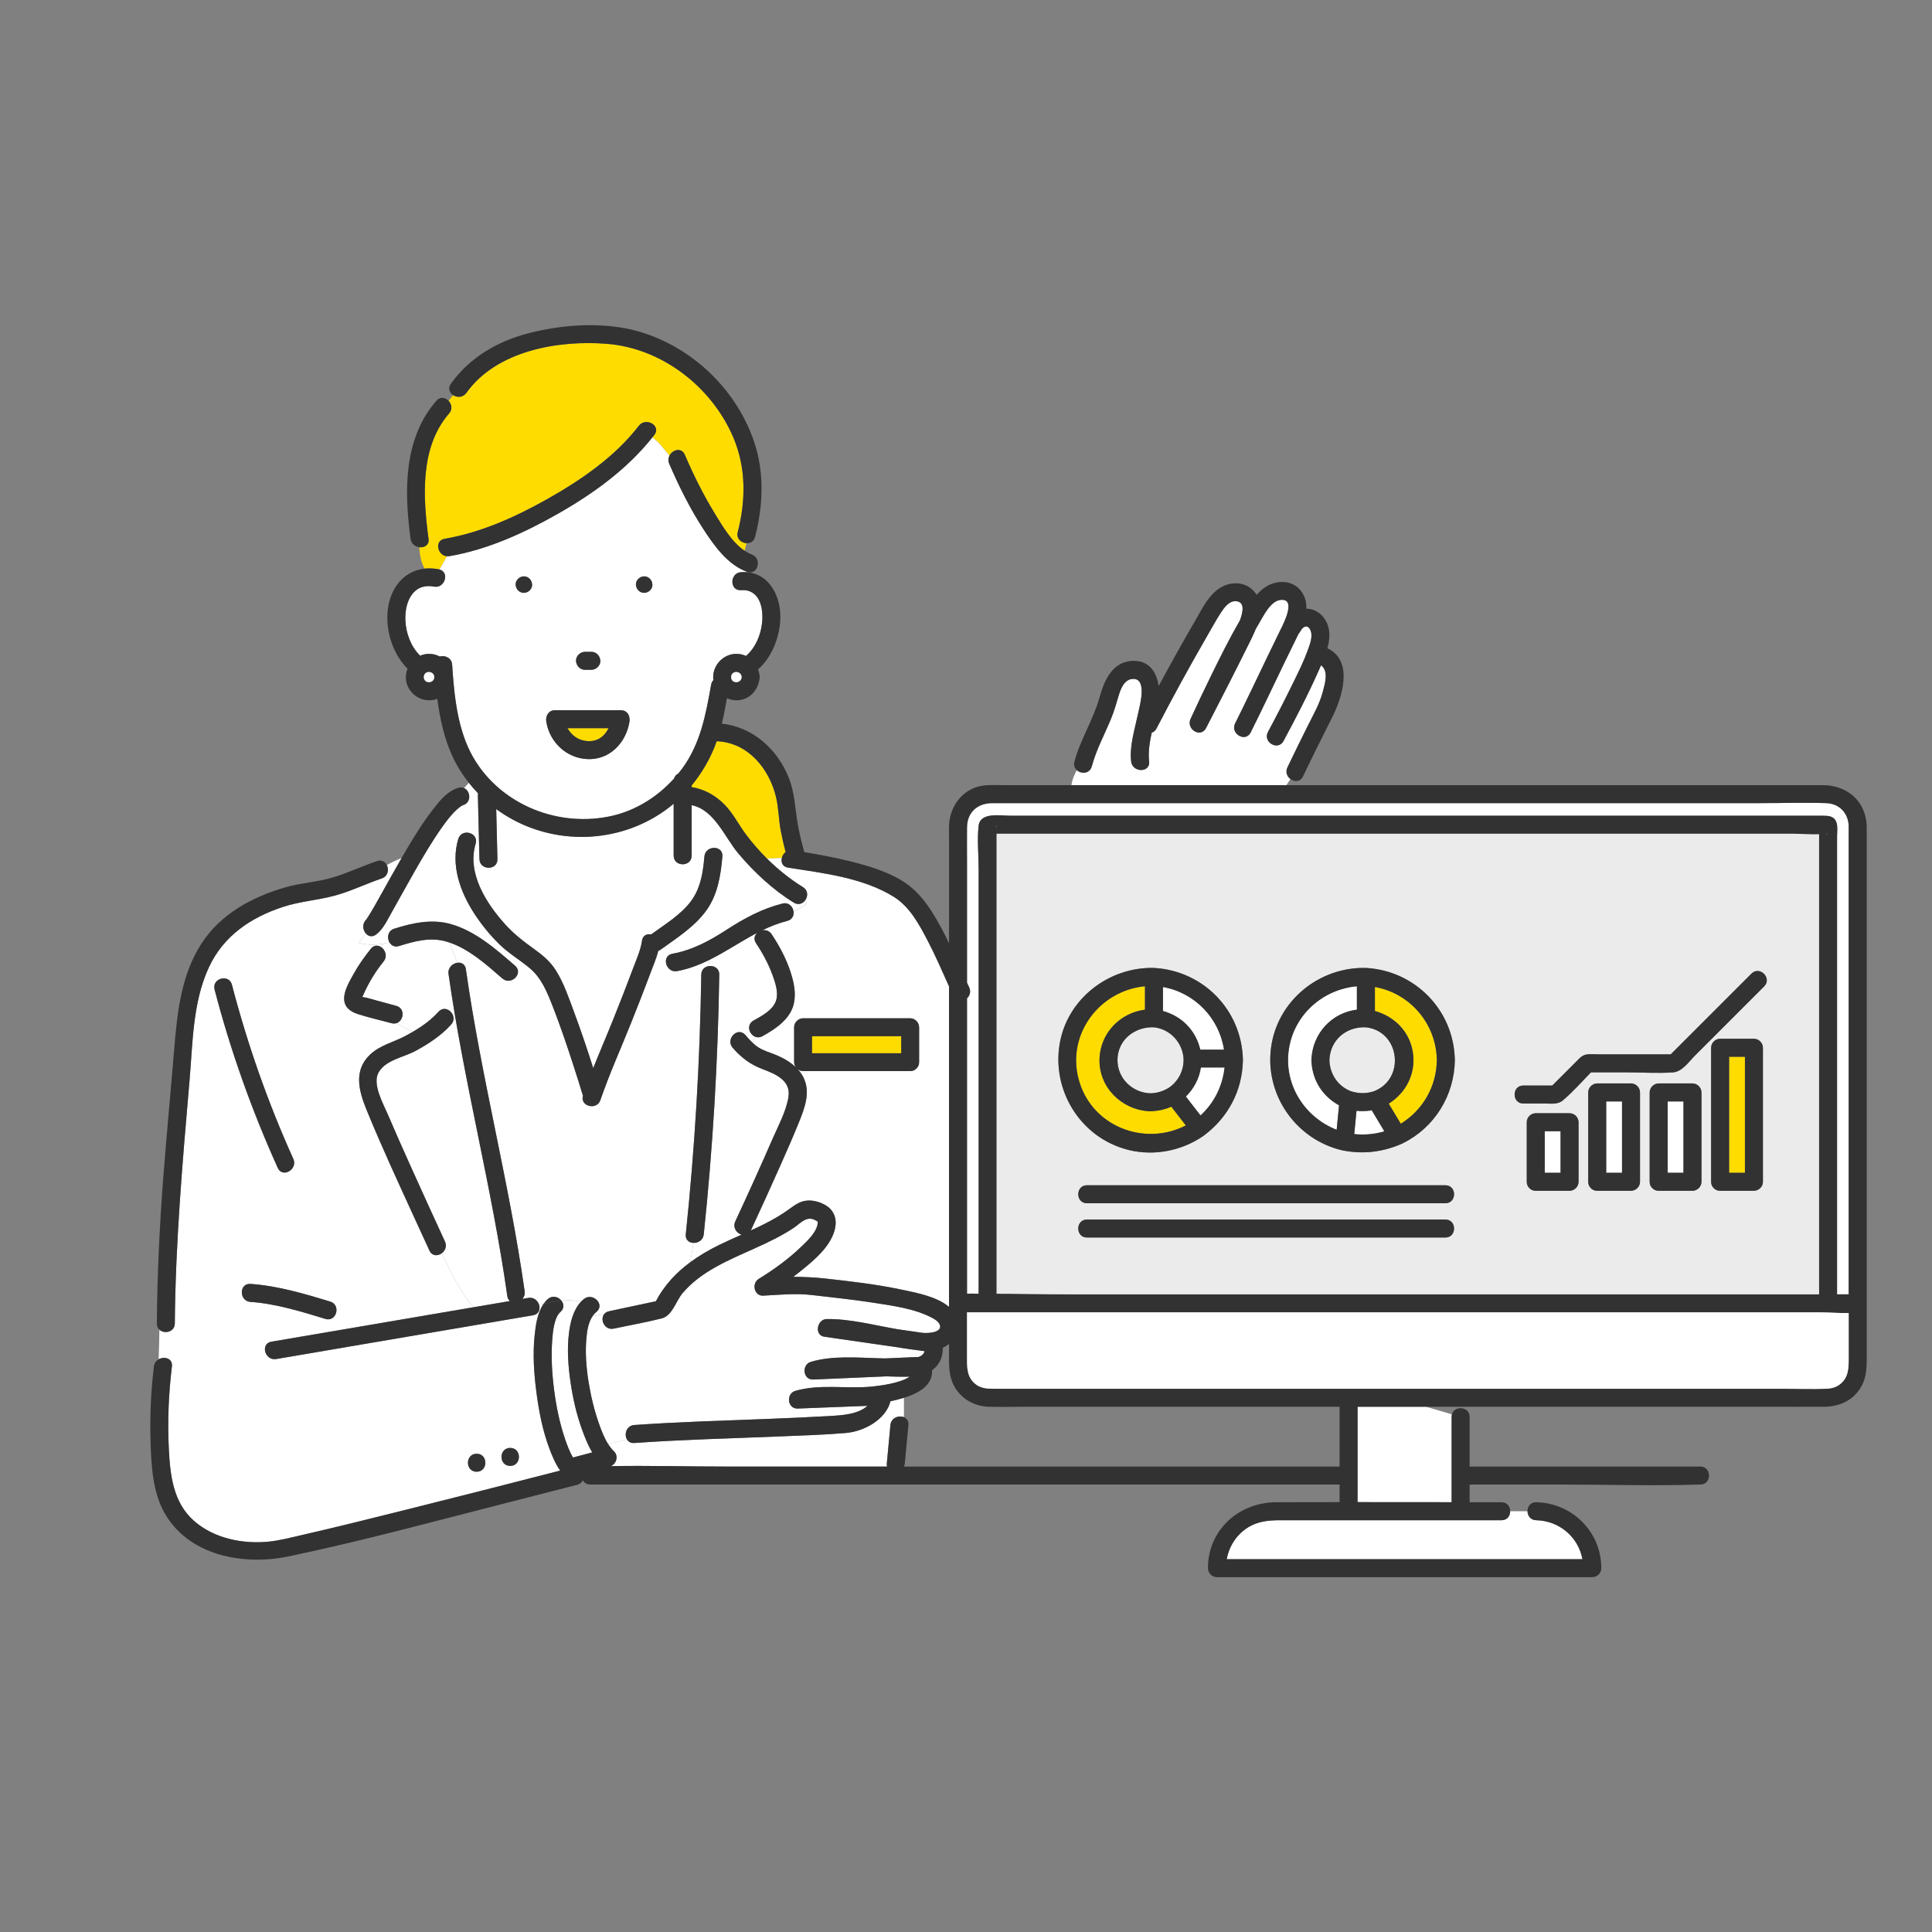
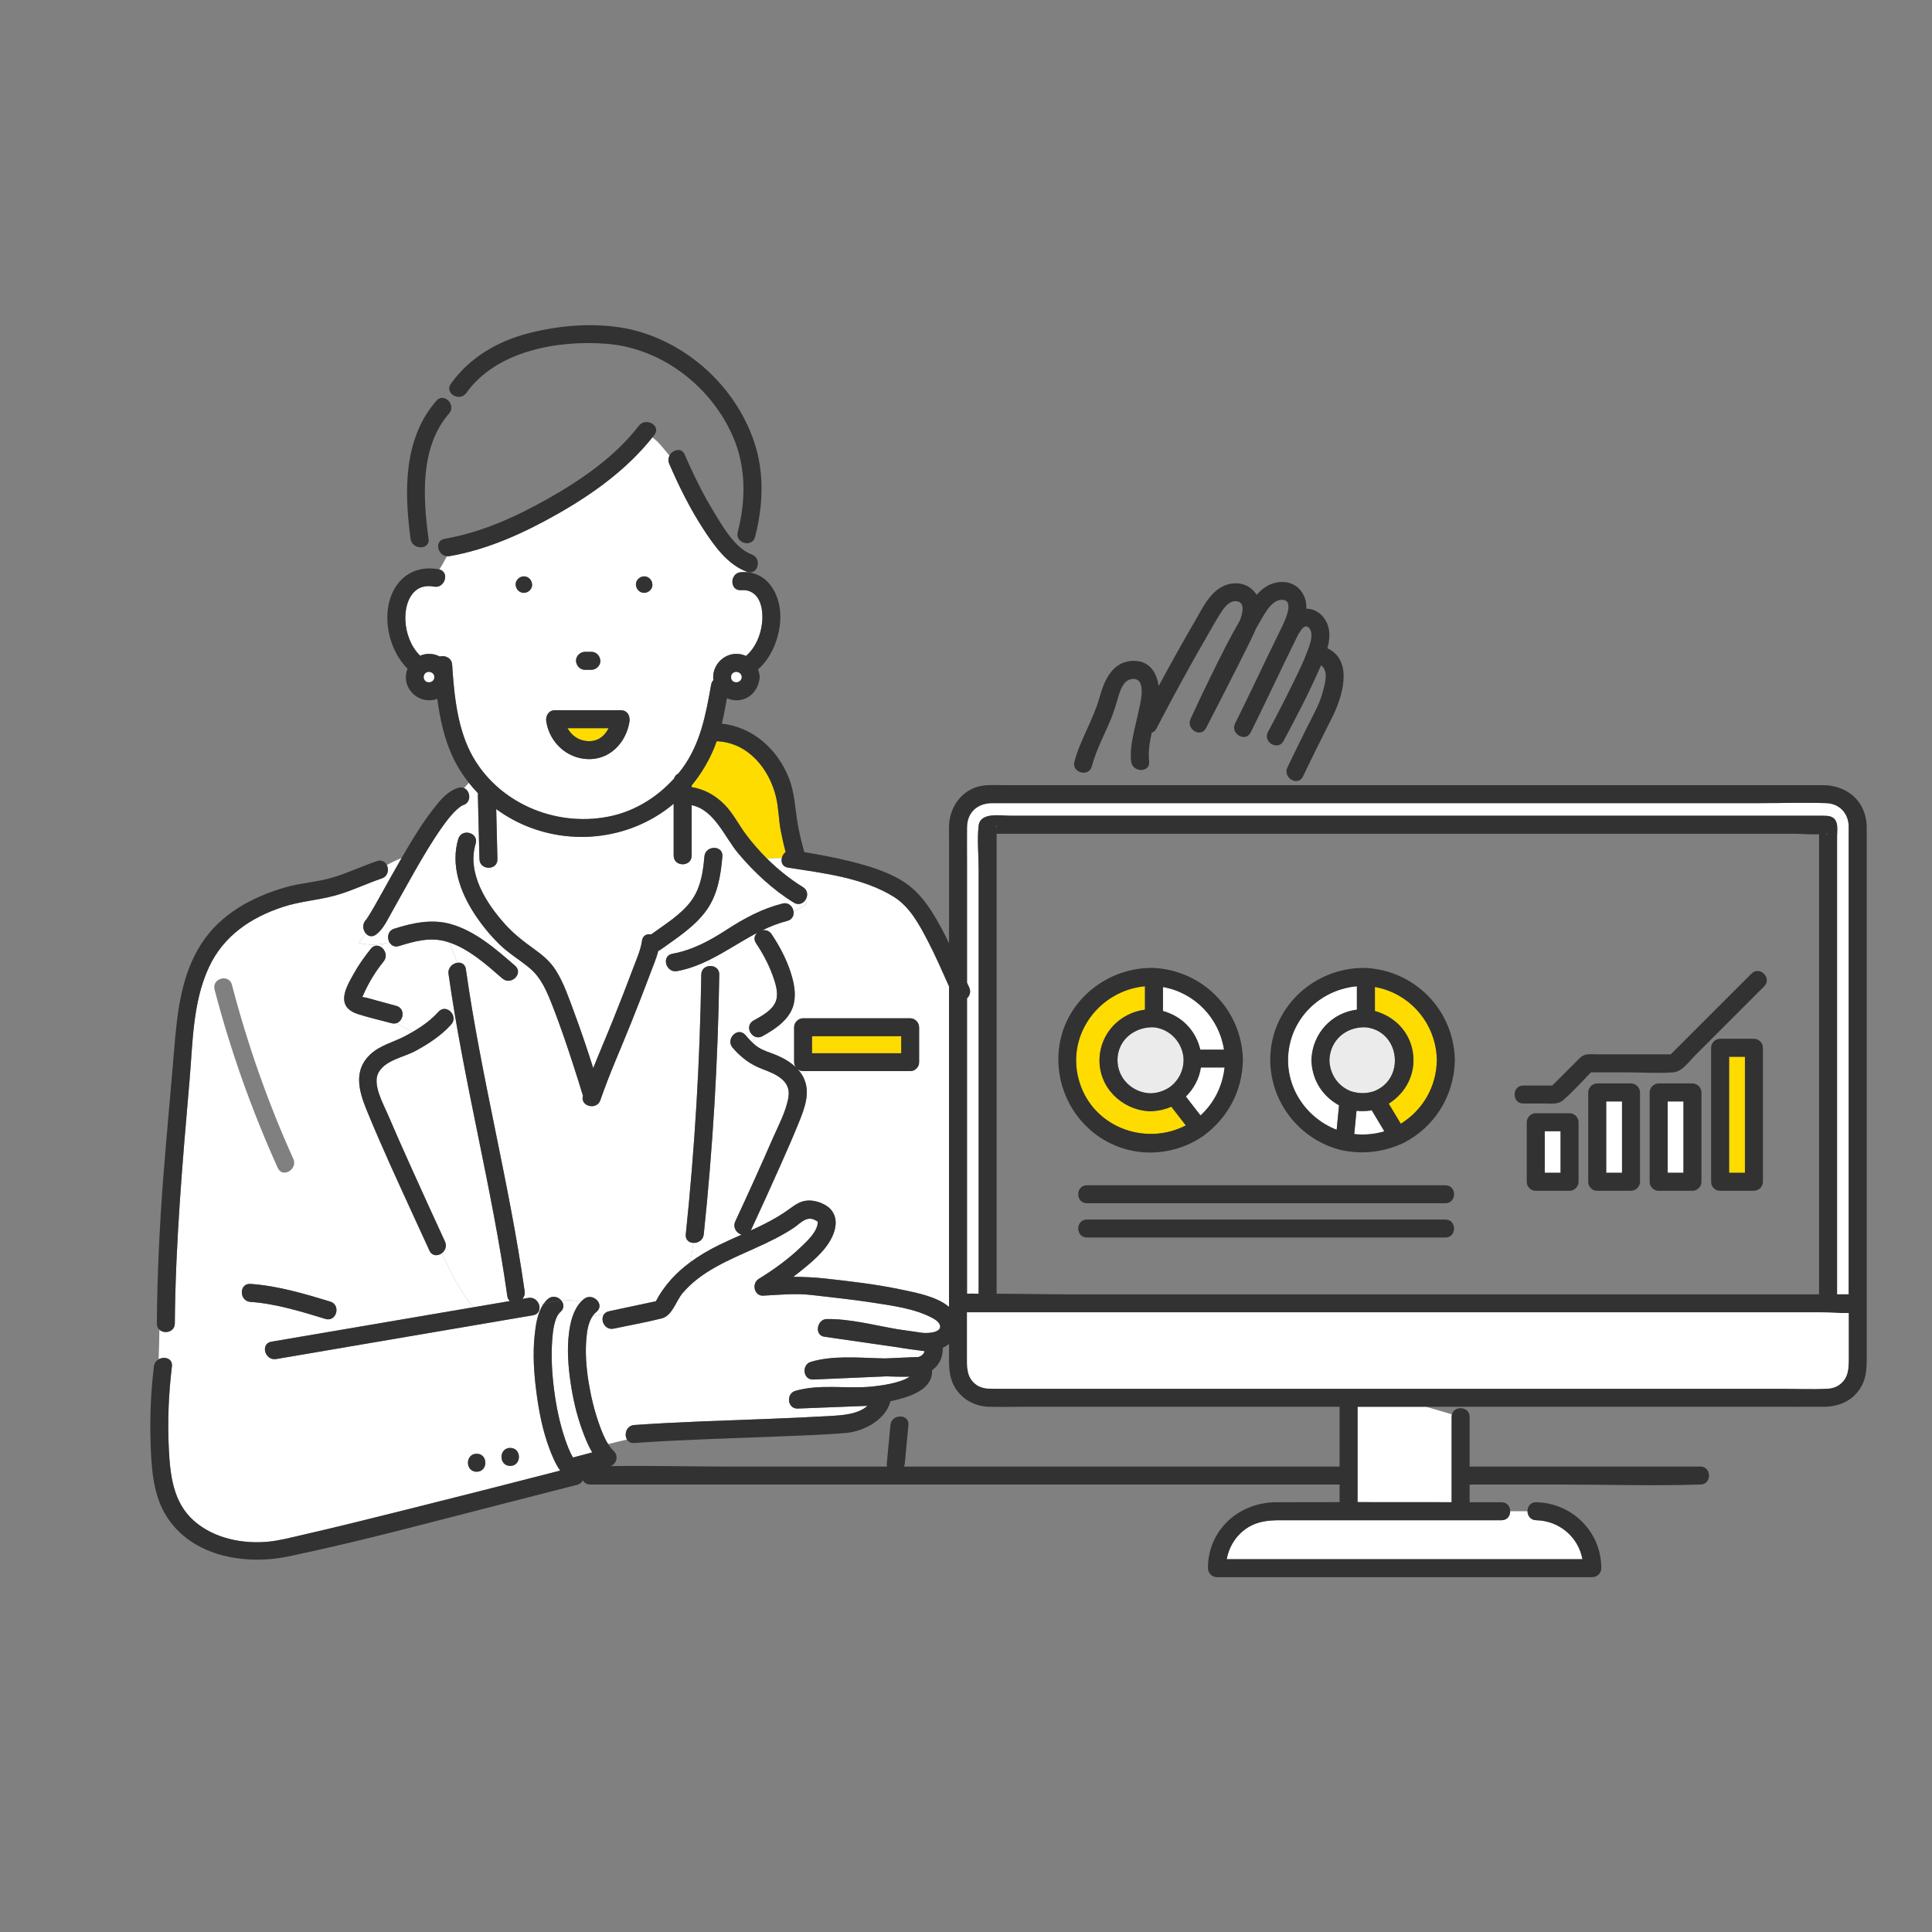
<svg xmlns="http://www.w3.org/2000/svg" id="_レイヤー_1" data-name="レイヤー_1" viewBox="0 0 1700.79 1700.79">
  <rect x="0" y="0" width="1700.79" height="1700.79" fill="#808080" stroke="none" />
  <defs>
    <style>
      .cls-1 {
        fill: #ffdc00;
      }

      .cls-2 {
        fill: #fff;
      }

      .cls-3 {
        fill: #ebebeb;
      }

      .cls-4 {
        fill: #323232;
      }
    </style>
  </defs>
  <path class="cls-2" d="M822,1160.89c-15.9-8.94-36.35-11.43-54.08-14.22-17.61-2.77-35.34-4.47-53.02-6.61-14.14-1.71-28.78-.24-42.96.54-8.14.45-10.38-10.84-4-14.76,13.45-8.24,26.51-17.74,37.85-28.72,5.22-5.06,12.49-11.77,13.93-19.28.25-1.31.12-1.42.03-2.59,0,0,0,0,0,0-.07-.02-.14-.05-.22-.09-1.36-.69-2.48-1.49-3.98-1.93-6.61-1.95-11.47,4.09-16.54,7.49-21.31,14.3-46.11,21.98-68.44,34.39-11.05,6.14-21.36,13.48-29.59,23.18-5.97,7.04-9.07,19.96-18.41,22.32-13.92,3.53-28.19,6.01-42.24,9.01-.19.04-.37.06-.55.09-7.62,1.16-11.62-7.96-7.98-12.77-3.42.42-6.84,1.05-10.25,1.89-3.65,5.45-4.74,12.74-5.31,19.06-1.14,12.65-.19,25.59,1.8,38.1,2.06,12.92,5.13,25.76,9.54,38.09,2.03,5.68,4.39,11.86,7.78,17.16,5.53-1.29,11.06-2.79,16.6-3.99-2.53-4.12-.88-11.07,4.91-12.52.49-.12,1-.21,1.54-.25,38.2-2.71,76.51-3.75,114.78-5.27,18.9-.75,37.81-1.52,56.69-2.61,10.29-.6,25.49-1.29,33.73-9.01-20.45.8-40.89,1.6-61.34,2.4-9.16.36-10.48-13.12-2.11-15.56,22-6.4,45.44-1.48,67.89-3.84,5.39-.57,24.66-2.8,32.75-8.68-3.69.14-7.39.04-10.96.01-3.14-.03-6.34-.13-9.57-.27-21.44.93-42.89,1.86-64.33,2.79-9.19.4-10.43-13.09-2.11-15.56,18.78-5.58,39.85-3.74,59.16-3.19,2.01.06,4.01.12,6.02.17,9.93-.43,19.86-.86,29.79-1.29,2.5-.95,4.45-2.52,5.17-5.08-1.69-.24-3.38-.49-5.07-.73-4.55-.46-9.07-1.23-13.34-1.83-2.36-.33-4.73-.71-7.11-1.12-20.92-3.02-41.84-6.04-62.76-9.06-9.13-1.32-6.45-15.45,2.11-15.56,20.71-.26,41.93,5.5,62.43,8.99,7.36,1.06,14.71,2.12,22.07,3.19,2.83.16,5.61.11,8.21-.35,10.84-1.94,7.75-8.6,1.48-12.12Z" />
  <path class="cls-1" d="M517.75,573.89s0-.04,0-.06l-1.62.22c.55-.07,1.09-.12,1.62-.16Z" />
  <path class="cls-1" d="M499.59,641.05c3.55,6.34,9.52,10.85,17.64,11.37,9.05.58,15.08-4.4,18.55-11.37h-36.18Z" />
  <path class="cls-1" d="M517.84,589.57s0,.04,0,.06c.54-.07,1.08-.14,1.62-.22-.55.07-1.09.12-1.62.16Z" />
-   <path class="cls-1" d="M657.18,478.21c-4.59-.21-9.2-4.05-7.72-9.83,7.13-27.73,7.47-56.49-3.86-83.19-18.88-44.48-62.62-78.59-111.23-82.51-42.88-3.46-97.24,5.96-123.82,43.2-3.05,4.27-8.2,4.19-11.63,1.98-1.51,1.55-2.79,3.3-3.9,5.14,2.56,2.84,3.49,7.35.29,11.04-25.72,29.59-22.98,73.51-18.05,110.27.75,5.58-3.77,8.02-8.18,7.42.49,6.57,1.33,13.13,4.76,18.85,3.84-.41,7.96-.25,12.33.57.21.04.4.09.6.14,2.46-3.75,4.51-7.71,6.68-11.61-8.37-.67-11.29-13.8-2.03-15.37,31.75-5.38,62.21-19.14,90.11-34.82,29.79-16.74,59.8-37.34,80.87-64.68,6.14-7.97,19.9-.07,13.68,7.99-.59.77-1.21,1.51-1.81,2.27,5.95,4.15,10.18,10.37,15.06,16.06,2.69-5.28,10.59-7.58,13.49-.86,7.67,17.78,16.27,35.24,26.41,51.75,6.45,10.51,14.97,25.33,26.29,32.82.53-2.21,1.17-4.42,1.66-6.64Z" />
  <path class="cls-1" d="M687.39,731.68c-1.96-10-1.87-20.22-4.26-30.14-5.96-24.75-24.42-47.5-51.39-48.96-.27-.01-.53-.05-.79-.08-.59,1.66-1.2,3.32-1.86,4.97-4.98,12.34-11.78,23.77-20.21,34.01v1.43c11.27,1.87,20.87,7.21,29,15.49,7.62,7.76,12.24,17.32,18.64,25.95,5.5,7.42,11.79,14.66,18.61,21.42,4.4.08,8.83-.37,13.15-.52.49-1.97,1.64-3.85,3.32-5.14-1.59-6.09-2.99-12.25-4.2-18.42Z" />
  <path class="cls-2" d="M652.78,1086.94c-4.31-1.36-7.96-6.34-5.46-11.72,11.14-23.99,22.11-48.07,32.66-72.32,5.06-11.62,11.96-24.22,14.1-36.87,2.53-14.87-11.31-20.53-22.87-24.9-10.75-4.06-18.72-10.11-26.21-18.77-6.64-7.68,4.52-18.92,11.2-11.2,1.91,2.2,3.84,4.42,5.94,6.45,1.09-1.47,1.95-3.12,2.71-4.89-5.43-2.11-8.09-10.57-1.53-14.28,7.33-4.14,17.56-9.34,20.04-18.17,1.96-6.99-.92-15.32-3.29-21.86-3.55-9.82-8.67-19.34-14.5-28.01-2.4-3.58-1.35-7.05,1.08-9.24-14.35,7.48-27.79,16.76-42.27,23.91-.28,1.82-.49,3.63-.66,5.45,4.44-.81,9.54,1.68,9.46,7.49-1.13,76.37-5.68,152.64-13.64,228.6-.55,5.23-5.1,7.75-9.19,7.55-.6,5.72-1.88,11.3-2.66,16.98,7.89-5.83,16.51-10.84,25.54-15.25,6.42-3.13,12.98-6.04,19.54-8.97Z" />
  <path class="cls-2" d="M337.7,846.4c-7.06,8.76-13.1,18.51-17.61,28.84-1.54,3.52-1.85,2.16,2.04,2.99,2.97.64,5.96,1.62,8.9,2.42,5.93,1.61,11.86,3.22,17.79,4.83,8.17,2.22,6.66,13.11.27,15.22,4.43,3.14,9.51,5.37,14.68,7.42,8.15-4.79,16-10.46,22.21-17.42,6.81-7.62,17.97,3.62,11.2,11.2-8.61,9.64-20.23,17.23-31.54,23.32-10.36,5.58-26.26,7.89-32.42,18.95-5.69,10.22,4.14,27.41,8.3,37.17,6.6,15.49,13.47,30.87,20.38,46.22,9.82,21.83,19.75,43.62,29.8,65.35,1.98,4.27.09,8.29-2.93,10.45,8.27,16.58,15.73,33.23,27.99,47.46,10.72-1.83,21.43-3.65,32.15-5.48-1.18-.93-2.05-2.38-2.34-4.42-13.44-95.19-38.29-188.3-51.73-283.49-.78-5.5,3.51-9.27,7.75-9.86-2.3-6-4.65-11.93-6.89-17.82-1.19-.4-2.39-.77-3.6-1.11-13.8-3.76-27.51.02-40.76,4.17-3.92,1.23-6.93-.5-8.51-3.21-1.66.41-3.33.75-4.99,1.04-.82,1.05-1.61,2.06-2.39,3.08,3.72,2.46,5.9,8.13,2.24,12.68Z" />
  <path class="cls-2" d="M469.25,1157.86c-9.35,1.59-18.7,3.19-28.06,4.78-66.01,11.25-132.03,22.51-198.04,33.76-9.99,1.7-14.24-13.56-4.21-15.27,9.35-1.59,18.7-3.19,28.06-4.78,49.93-8.51,99.85-17.02,149.78-25.53-12.26-14.23-19.73-30.88-27.99-47.46-3.48,2.49-8.46,2.5-10.75-2.45-4.28-9.25-8.52-18.51-12.76-27.77-14.59-31.92-29.4-63.81-42.67-96.31-6.61-16.19-11.55-34.14,2.79-48.07,8.88-8.64,20.68-11.12,31.3-16.7,2.36-1.24,4.73-2.56,7.07-3.94-5.17-2.05-10.25-4.28-14.68-7.42-1.31.43-2.81.5-4.48.05-9.84-2.67-19.95-4.91-29.65-8.05-6.53-2.11-11.95-6.02-11.99-13.54-.04-7.5,4.87-15.43,8.37-21.8,4.33-7.88,9.53-15.16,15.17-22.15,2.7-3.35,6.24-3.27,8.96-1.48.78-1.01,1.57-2.03,2.39-3.08-7.47,1.34-14.91,1.47-22.03-.66,2.29-2.29,4.2-5.31,6.11-8.35-2.79-3.36-3.32-9.23,1.22-12.64-1.12.84-.94.79-.12-.39,1.12-1.58,2.12-3.25,3.13-4.91,2.82-4.63,5.46-9.38,8.11-14.11,6.4-11.44,12.72-22.92,19.28-34.27-4.44,1.73-8.78,3.89-13.05,6.2,2.06,4.02,1.1,9.93-4.46,11.81-13.74,4.64-27,11.19-41,15.03-15.26,4.18-30.97,5.07-46.1,10.08-28.44,9.41-52.2,25.47-65.08,53.16-14.27,30.67-14.16,66.44-17.01,99.48-6.15,71.25-12.35,142.36-12.97,213.93-.07,7.75-9.21,9.6-13.57,5.58-.03,8.75-.41,17.39-.67,26.03,5-2.85,12.54-.79,11.68,6.29-2.94,24.04-3.94,48.53-2.71,72.73,1.17,23.15,3.81,47.12,22.22,63.3,17.49,15.37,42.61,20.44,65.28,18.26,9.68-.93,19.29-3.48,28.75-5.64,30.8-7.04,61.45-14.7,92.1-22.36,45.43-11.35,90.81-22.9,136.15-34.58-4.26-6.05-7.21-13.31-9.63-19.79-5.85-15.68-9.07-32.33-11.24-48.88-2.17-16.52-3.35-33.46-1.64-50.08.94-9.12,2.39-20.28,8.02-28.16-1.37.3-2.74.61-4.1.9,1.25,3.91-.11,8.39-5.29,9.27ZM204.17,866.89c13.7,52.51,31.7,103.81,54.04,153.28,4.17,9.23-9.49,17.27-13.68,7.99-22.91-50.72-41.59-103.2-55.64-157.06-2.58-9.89,12.7-14.07,15.27-4.21ZM220.49,1146.1c-10.13-.69-10.17-16.54,0-15.84,23.73,1.62,47.51,8.64,70.19,15.54,9.74,2.96,5.56,18.25-4.21,15.27-21.26-6.46-43.74-13.45-65.98-14.97ZM419.61,1295.61c-10.21,0-10.19-15.84,0-15.84s10.19,15.84,0,15.84ZM449.16,1290.47c-10.21,0-10.19-15.84,0-15.84s10.19,15.84,0,15.84Z" />
  <path class="cls-2" d="M708.38,793.12c-2.21,2.57-5.81,3.8-9.56,1.5-18.41-11.31-34.93-26.78-48.83-43.25-12.13-14.37-20.9-38.37-41.11-42.57v44.4c0,10.21-15.84,10.19-15.84,0v-45.64c-38.73,32.64-94.97,38.51-140.43,14.57-5.48-2.88-10.76-6.2-15.78-9.87.36,14.67.72,29.34,1.07,44.01.25,10.21-15.59,10.18-15.84,0-.14-5.76-.28-11.52-.42-17.28-.32-13.02-.64-26.03-.95-39.05-.01-.57.03-1.11.11-1.62-2.86-2.94-5.56-6.03-8.1-9.24-1.33,1.62-2.75,3.15-4.21,4.64,5.78,2.49,6.88,12.75-.91,15.1-1.73.52-5.47,3.67-8.08,6.42-3.9,4.13-7.32,8.68-10.59,13.32-8.59,12.2-16.19,25.1-23.6,38.04-6.89,12.02-13.49,24.2-20.33,36.25-3.81,6.7-7.53,15.06-13.83,19.8-3.56,2.68-7.06,1.57-9.21-1.03-1.91,3.05-3.82,6.07-6.11,8.35,7.12,2.14,14.56,2,22.03.66,1.66-.3,3.33-.64,4.99-1.05-2.35-4.04-1.51-10.25,4.29-12.07,16.01-5.02,32.58-8.7,49.18-4.17,21.91,5.98,40.37,22.28,57.12,36.81,7.72,6.7-3.53,17.85-11.2,11.2-13.7-11.88-28.9-25.64-46.52-31.63,2.24,5.9,4.6,11.82,6.89,17.82,3.46-.48,6.88,1.14,7.52,5.65,13.44,95.19,38.29,188.3,51.73,283.49.39,2.75-.49,5.07-2,6.77,1.73-.29,3.45-.59,5.18-.88,4.84-.82,8.32,2.33,9.5,6,1.35-.3,2.72-.6,4.1-.9,1.04-1.46,2.22-2.82,3.57-4.03,4.12-3.65,9.3-2.05,11.97,1.26,5.86-.6,11.66-.47,17.15,1.16.79-.85,1.64-1.67,2.55-2.43,7.82-6.42,19.09,4.73,11.2,11.2-1.4,1.15-2.56,2.49-3.54,3.96,3.42-.83,6.84-1.46,10.25-1.89.93-1.22,2.34-2.17,4.32-2.6,13.76-2.94,27.52-5.87,41.28-8.81,7.4-14.09,17.94-25.25,30.3-34.38.79-5.68,2.06-11.27,2.66-16.98-3.77-.19-7.16-2.69-6.65-7.55,7.96-75.96,12.52-152.24,13.64-228.6.06-4.39,3.03-6.88,6.38-7.49.17-1.82.38-3.63.66-5.45-8.88,4.38-18.15,7.97-28.27,9.83-9.98,1.84-14.22-13.43-4.21-15.27,17.99-3.32,32.79-11.46,47.97-21.28,15.39-9.96,31.02-18.41,48.92-22.91,5.6-1.41,9.37,2.87,9.8,7.3,3.29-1.85,6.61-3.87,10.04-6.02,2.51-.84,1.48-2.11-.28-3.6ZM635.94,754c-1.45,16.85-4.2,34.06-14.48,48-10.4,14.09-25.81,23.87-39.84,33.96-.72.52-1.44.88-2.14,1.12-1.7,6.95-4.78,13.85-7.2,20.38-5.35,14.4-11,28.68-16.68,42.95-8.99,22.58-19.15,44.95-27.02,67.96-3.24,9.46-18.12,5.57-15.39-3.79-2.92-9.7-6-19.35-9.14-28.98-5.33-16.34-10.85-32.63-17.08-48.65-5.32-13.68-10.28-25.98-20.61-34.63-8.91-7.47-18.88-13.2-27.2-21.47-8.2-8.14-15.59-17.24-21.85-26.95-12.36-19.17-20.71-42.68-13.86-65.35,2.87-9.5,17.45-5.77,15.46,3.47-.05.24-.11.49-.18.74-7.76,25.69,9.26,52.41,25.83,70.79,7.57,8.4,16.05,15.05,25.22,21.59,7.38,5.26,14.56,11.21,19.45,18.94,7.16,11.31,11.64,24.74,16.27,37.21,6,16.17,11.53,32.54,16.75,48.99,5.89-14.76,12.23-29.38,18.09-44.09,5.68-14.27,11.34-28.55,16.68-42.95,2.97-8,6.96-16.55,8.14-25.07.66-4.77,4.43-6.31,8.07-5.55.14-.11.27-.23.42-.34,11.87-8.54,25.48-16.89,34.47-28.69,6.44-8.45,9.29-18.65,10.82-29.02-.99-1.72-1.93-3.49-2.85-5.26l2.85,5.26c.52-3.52.88-7.06,1.18-10.56.02-.25.06-.48.1-.72,1.54-9.37,16.59-9.19,15.74.72Z" />
-   <path class="cls-2" d="M783.9,1233.57c-4.2,16.41-23.58,26.6-39.23,27.92-19.68,1.66-39.5,2.25-59.23,3.06-42.34,1.75-84.76,2.76-127.04,5.76-3.11.22-5.25-1.11-6.45-3.07-5.53,1.21-11.06,2.7-16.6,3.99,1.49,2.33,3.16,4.51,5.12,6.38,4.17,3.97,2.31,11.2-2.94,13.05,34.1-.57,68.35.39,102.41.39h140.96c-.22-.83-.31-1.76-.22-2.81,1.06-11.24,2.11-22.47,3.17-33.71.61-6.5,7.41-8.83,11.92-6.95v-17.07c-4.1,1.27-8.21,2.25-11.88,3.05Z" />
  <path class="cls-2" d="M502.2,1216.53c-2.05-14.3-3.14-28.85-1.3-43.23,1.21-9.47,3.73-20.01,10.42-27.21-5.49-1.64-11.29-1.77-17.15-1.16,2.27,2.8,2.74,6.83-.77,9.94-5.52,4.89-6.74,17.03-7.32,25.31-1.02,14.63-.13,29.48,1.78,44.01,1.9,14.52,4.91,29.08,9.66,42.94,1.66,4.84,3.88,10.97,6.9,15.95,5.64-1.49,11.27-2.98,16.91-4.48-3.53-5.93-6.16-12.52-8.48-18.79-5.16-13.94-8.54-28.58-10.65-43.28Z" />
-   <path class="cls-2" d="M1125.57,691.18h6.91c1.13-1.78,2.31-3.56,3.49-5.34-2.88-2.19-4.6-6.1-2.62-10.25,5.86-12.26,11.86-24.45,17.92-36.61,4.96-9.93,10.5-19.45,13.3-30.26,1.83-7.1,5.3-17.97-1.65-23.02-.6,1.36-1.19,2.7-1.75,3.98-9.4,21.34-20.25,42.11-31.26,62.66-4.82,9-18.49.99-13.68-7.99,7.73-14.43,15.23-29,22.4-43.71,4.47-9.17,9.09-18.41,12.56-28.01,1.82-5.02,4.67-12.11,2.61-17.36-2.34-5.96-6.73-4.05-9.09.5-.44.84-.95,1.53-1.52,2.09-4.29,8.73-8.59,17.47-12.81,26.23-9.76,20.26-19.34,40.61-29.39,60.73-4.56,9.13-18.22,1.1-13.68-7.99,9.73-19.46,19-39.15,28.44-58.75,3.86-8.01,7.72-16.02,11.66-23.99,2.66-5.39,14.1-27.51-.17-25.94-8.88.98-14.99,14.13-19.13,21.05-.88,1.47-1.74,2.95-2.6,4.44-2.05,5.08-4.53,9.97-6.67,14.28-12.1,24.44-24.57,48.7-37.07,72.94-4.74,9.19-17.85,1.12-13.68-7.99,5.71-12.49,11.64-24.89,17.67-37.23,8.16-16.67,16.45-33.37,25.75-49.45,2.87-7.62,4.69-16.96-4.15-16.93-5.91.02-10.14,6.32-12.94,10.66-4.23,6.55-7.98,13.45-11.88,20.2-15.44,26.72-30.24,53.81-44.45,81.2-1.05,2.03-2.56,3.2-4.21,3.69-1.89,8.51-3.22,17.03-2.28,25.33,1.14,10.13-14.71,10.02-15.84,0-1.55-13.76,3.23-28.38,6.02-41.77,1.39-6.64,8.61-31.22-4.31-30.88-7.39.2-10.59,7.88-12.43,13.84-2.17,7.03-3.99,13.96-6.79,20.79-5.78,14.08-13.16,27.58-17.13,42.34-1.79,6.65-9.33,6.89-13.23,3.31-2.14,4.17-4.1,8.51-4.66,13.22h182.32Z" />
  <path class="cls-2" d="M682.83,928.6c6.4,2.63,12.77,6.15,17.79,10.99-.94-1.3-1.52-2.88-1.52-4.57v-30.68c0-4.29,3.64-7.92,7.92-7.92h94.2c4.29,0,7.92,3.64,7.92,7.92v30.68c0,2.49-.95,4.37-2.38,5.65-1.27,1.37-3.12,2.27-5.54,2.27h-94.2c-1.78,0-3.43-.65-4.77-1.69,1.82,1.99,3.43,4.19,4.73,6.63,6.98,13.09,1.47,27.47-3.65,40.12-5.23,12.93-10.86,25.7-16.53,38.45-8.44,18.99-17.05,37.91-25.81,56.76,0,0,0,.02-.01.02,11.59-5.31,22.98-11.01,33.35-18.49,5.42-3.91,10.17-7.66,17.18-7.88,5.3-.17,10.78,1.5,15.33,4.17,7.33,4.31,10.03,11.83,8.37,20.01-3.21,15.86-18.78,28.63-30.72,38.19-2.02,1.62-4.06,3.2-6.12,4.78,9.42.04,18.81.48,28.37,1.54,22.38,2.48,44.84,5.07,66.88,9.74,12.38,2.63,30.85,5.9,41.84,15.21v-282.18c-6.06-13.43-11.89-26.95-18.7-40.03-7.3-14.01-15.64-29.7-29.34-38.42-26.96-17.14-62.73-21.23-93.68-26.07-4.93-.77-6.39-4.82-5.45-8.57-4.32.14-8.76.6-13.15.52,9.7,9.63,20.48,18.3,31.69,25.18,4.94,3.04,4.48,8.78,1.57,12.18,1.76,1.49,2.78,2.76.28,3.6-3.43,2.15-6.75,4.17-10.04,6.02.33,3.4-1.3,6.9-5.59,7.98-7.77,1.96-15.06,4.87-22.09,8.29,2.94-.61,6.21.24,8.33,3.41,7.98,11.88,14.91,25.49,18.46,39.39,2.42,9.46,3.23,19.7-1.49,28.62-5.28,9.98-15.38,16.31-24.92,21.7-2.31,1.31-4.56,1.34-6.47.6-.76,1.76-1.62,3.42-2.71,4.89,1.8,1.74,3.73,3.35,5.88,4.68,4.62,2.86,9.82,4.27,14.81,6.31Z" />
  <path class="cls-2" d="M652.34,519.54c-10.19.72-10.11-15.12,0-15.84,1.68-.12,3.3-.11,4.86,0,.02-.16.04-.31.06-.47-16.94-6.36-28.57-22.86-38.06-37.45-11.8-18.13-21.49-37.67-30.05-57.51-1.12-2.59-.85-5.09.19-7.14-4.88-5.7-9.11-11.92-15.06-16.06-22.18,27.9-51.9,49.39-82.67,66.93-29.53,16.83-62.22,31.87-95.97,37.58-.76.13-1.49.15-2.18.09-2.17,3.9-4.22,7.86-6.68,11.61,9.23,2.37,4.94,16.96-4.81,15.13-18.56-3.47-25.77,13.71-25.12,29.51.48,11.67,4.93,23.39,13,31.31,2.43-1.05,5.09-1.63,7.88-1.63,3.47,0,6.64.86,9.4,2.34,4.5-1.32,10.51,1.12,10.91,7.26,1.77,27.21,4.7,57.63,18.62,81.66,24.42,42.17,76.15,62.31,123.1,51.12,20.68-4.93,39.4-16.86,53.63-32.65.62-2.08,2.03-3.54,3.76-4.38,1.13-1.39,2.23-2.79,3.29-4.23,16.26-22.06,20.89-47.69,25.6-74.04.31-1.72,1.02-3.02,1.97-3.94-.12-.88-.2-1.77-.19-2.68.09-11.1,9.29-20.46,20.46-20.46,3.06,0,5.89.68,8.41,1.85,8.26-7.02,13.01-18.2,14.19-29.17,1.43-13.29-2.29-29.9-18.54-28.75ZM515.01,573.82c.91,0,1.82.02,2.73,0,0,0,0,0,0,0,.04,0,.07,0,.11,0,.18,0,.35.02.53.04.72-.03,1.43-.05,2.2-.05,4.44,0,7.73,3.63,7.92,7.92.19,4.28-3.78,7.91-7.92,7.92-.91,0-1.82-.02-2.73,0,0,0,0,0,0,0-.04,0-.07,0-.11,0-.18,0-.35-.02-.53-.04-.72.03-1.43.05-2.2.05-4.44,0-7.73-3.63-7.92-7.92-.19-4.28,3.78-7.91,7.92-7.92ZM461.18,521.91c-4.07,0-7.08-3.33-7.26-7.26-.18-3.92,3.46-7.26,7.26-7.26,4.07,0,7.08,3.33,7.26,7.26.18,3.92-3.46,7.26-7.26,7.26ZM554.17,635.24c-2.99,18.53-17.29,33.82-36.94,33.02-18.56-.75-33.45-14.88-36.32-33.02-.79-4.99,2.03-10.03,7.64-10.03h57.99c4.73,0,7.26,3.4,7.61,7.06.17.92.2,1.91.03,2.97ZM567.08,521.91c-4.07,0-7.08-3.33-7.26-7.26-.18-3.92,3.46-7.26,7.26-7.26,4.07,0,7.08,3.33,7.26,7.26.18,3.92-3.46,7.26-7.26,7.26Z" />
  <path class="cls-2" d="M1195.09,1322.37c27.6,0,55.2.03,82.8.06v-75.12c0-.81.11-1.55.29-2.23l-22.91-6.69h-60.18v83.97Z" />
  <path class="cls-2" d="M1321.79,1338.3h-194.42c-10.23,0-19.82.75-28.81,6.37-10.08,6.3-16.58,16.54-18.65,27.93h313.15c-3.61-19.41-20.25-33.86-40.74-34.31-5.03-.11-7.57-4.01-7.64-7.92h-15.24c0,3.96-2.55,7.92-7.65,7.92Z" />
  <path class="cls-2" d="M853.2,869.25c1.76,3.77.49,7.35-1.91,9.62v260c3.36-.13,6.8-.06,10.24.08v-374.12c0-12.34-1.43-25.64,0-37.92,1.42-12.17,19.34-8.78,28.02-8.78h714.7c5.19,0,10.66,0,12.56,6.37,1.07,3.59.41,8.11.41,11.78v403.17h10.24v-412.53c-.42-11.26-8.39-19.51-19.64-19.88-19.56-.64-39.24,0-58.81,0h-675.52c-12.66,0-22.05,7.77-22.2,21.19-.12,10.53,0,21.08,0,31.61v105.26c.64,1.39,1.27,2.78,1.91,4.16Z" />
  <path class="cls-4" d="M482.2,1143.66c-1.36,1.2-2.53,2.57-3.57,4.03,5.12-1.13,10.35-2.23,15.54-2.76-2.67-3.31-7.85-4.91-11.97-1.26Z" />
  <path class="cls-4" d="M1643.23,725.86c-1.3-21.39-17.84-34.68-38.59-34.68h-472.15c-2.23,3.5-4.26,7-5.66,10.5,1.4-3.5,3.43-7,5.66-10.5h-189.23c-.1.85-.17,1.7-.17,2.58,0-.87.07-1.73.17-2.58h-61.57c-6.8,0-14.05-.54-20.65,1.29-15.64,4.34-25.15,18.98-25.58,34.71-.08,2.78,0,5.57,0,8.36v94.81c-2.14-4.43-4.34-8.83-6.67-13.17-8.06-15.01-17.52-30.32-31.91-40.02-14.28-9.63-31.83-14.78-48.37-18.92-13.36-3.34-26.89-5.85-40.47-8.09-2.42-8.61-4.55-17.4-6.01-26.2-2.24-13.46-2.49-26.39-7.66-39.32-10.1-25.25-31.63-44.59-58.9-47.59,1.78-7.39,3.16-14.89,4.48-22.39,2.37,1.09,4.96,1.73,7.66,1.84,10.77.41,18.94-7.49,20.77-17.46.29-.87.43-1.85.37-2.96.06-1.1-.08-2.08-.37-2.94-.24-1.32-.59-2.59-1.04-3.82,11.75-10.4,18.38-26.75,19.51-42.44,1.44-20.04-8.5-41.68-29.64-43.17-.4,3.02-.78,6.25-2.4,9.48,1.61-3.23,2-6.46,2.4-9.48-1.56-.11-3.18-.12-4.86,0-10.11.72-10.19,16.56,0,15.84,16.25-1.15,19.97,15.46,18.54,28.75-1.18,10.97-5.93,22.15-14.19,29.17-2.52-1.18-5.35-1.85-8.41-1.85-11.17,0-20.37,9.36-20.46,20.46,0,.91.07,1.8.19,2.68-.95.92-1.66,2.22-1.97,3.94-4.71,26.35-9.34,51.98-25.6,74.04-1.06,1.44-2.16,2.84-3.29,4.23-1.73.84-3.14,2.3-3.76,4.38-14.22,15.79-32.94,27.72-53.63,32.65-46.95,11.19-98.67-8.95-123.1-51.12-13.92-24.03-16.85-54.44-18.62-81.66-.4-6.15-6.4-8.58-10.91-7.26-2.76-1.48-5.93-2.34-9.4-2.34-2.79,0-5.45.58-7.88,1.63-8.07-7.92-12.52-19.64-13-31.31-.65-15.8,6.55-32.98,25.12-29.51,9.76,1.82,14.04-12.76,4.81-15.13-.89,1.35-1.81,2.69-2.84,3.97,1.03-1.28,1.95-2.62,2.84-3.97-.2-.05-.39-.1-.6-.14-4.37-.82-8.49-.98-12.33-.57.64,1.06,1.34,2.1,2.17,3.1-.83-1-1.54-2.04-2.17-3.1-20.36,2.18-32.78,20.47-32.89,42.63-.08,16.57,6.19,33.84,17.8,45.44-.93,2.31-1.47,4.81-1.49,7.42-.09,10.9,9.01,20.02,19.78,20.42,2.84.11,5.5-.38,7.91-1.31,2.38,18.24,6.42,36.41,14.25,52.58,3.67,7.58,8.23,14.71,13.49,21.32.45-.55.91-1.1,1.34-1.67-.43.57-.88,1.12-1.34,1.67,2.55,3.21,5.25,6.3,8.1,9.24-.08.51-.13,1.04-.11,1.62.46,18.78.92,37.55,1.37,56.33.25,10.18,16.09,10.21,15.84,0-.36-14.67-.72-29.34-1.07-44.01,5.03,3.68,10.31,6.99,15.78,9.87,45.46,23.94,101.7,18.07,140.43-14.57v45.64c0,10.19,15.84,10.21,15.84,0v-7.15c-2.22-3.52-4.74-6.79-7.94-9.53,3.19,2.74,5.72,6.01,7.94,9.53v-37.26c20.21,4.2,28.98,28.2,41.11,42.57,13.9,16.47,30.41,31.94,48.83,43.25,3.75,2.3,7.36,1.07,9.56-1.5-1.57-1.33-3.73-2.82-4.47-4.32.75,1.5,2.9,2.99,4.47,4.32,2.92-3.4,3.38-9.14-1.57-12.18-11.21-6.88-21.99-15.56-31.69-25.18-4.78-.09-9.51-.83-13.99-3.39,4.47,2.56,9.21,3.3,13.99,3.39-6.82-6.77-13.1-14-18.61-21.42-6.39-8.62-11.02-18.19-18.64-25.95-8.13-8.28-17.73-13.62-29-15.49v-1.43c8.42-10.24,15.23-21.67,20.21-34.01.66-1.64,1.28-3.3,1.86-4.97.26.04.52.07.79.08,26.97,1.46,45.43,24.21,51.39,48.96,2.39,9.92,2.3,20.14,4.26,30.14,1.21,6.17,2.61,12.32,4.2,18.42-1.68,1.29-2.82,3.17-3.32,5.14,2.62-.09,5.21-.06,7.71.3-2.5-.36-5.08-.39-7.71-.3-.94,3.75.52,7.8,5.45,8.57,30.94,4.84,66.72,8.93,93.68,26.07,13.71,8.72,22.05,24.41,29.34,38.42,6.81,13.07,12.65,26.6,18.7,40.03v282.18c-10.99-9.31-29.46-12.59-41.84-15.21-22.04-4.67-44.5-7.26-66.88-9.74-9.56-1.06-18.95-1.5-28.37-1.54,2.06-1.57,4.1-3.16,6.12-4.78,11.94-9.57,27.51-22.33,30.72-38.19,1.66-8.18-1.04-15.69-8.37-20.01-4.55-2.68-10.02-4.35-15.33-4.17-7.01.23-11.76,3.97-17.18,7.88-10.37,7.48-21.75,13.18-33.35,18.49,0,0,0-.02.01-.02,8.75-18.85,17.36-37.77,25.81-56.76,5.67-12.75,11.3-25.52,16.53-38.45,5.11-12.64,10.63-27.03,3.65-40.12-1.3-2.44-2.9-4.63-4.73-6.63,1.34,1.04,2.99,1.69,4.77,1.69h94.2c2.43,0,4.27-.9,5.54-2.27,1.43-1.27,2.38-3.15,2.38-5.65v-30.68c0-4.28-3.63-7.92-7.92-7.92h-94.2c-4.28,0-7.92,3.63-7.92,7.92v30.68c0,1.69.58,3.26,1.52,4.57-5.02-4.84-11.39-8.36-17.79-10.99-4.99-2.05-10.19-3.45-14.81-6.31-2.15-1.33-4.07-2.94-5.88-4.68-2.17,2.91-5.27,5.09-10.51,5.84,5.24-.75,8.35-2.92,10.51-5.84-2.1-2.03-4.03-4.24-5.94-6.45-6.68-7.72-17.84,3.52-11.2,11.2,7.49,8.66,15.46,14.71,26.21,18.77,11.56,4.37,25.39,10.03,22.87,24.9-2.15,12.65-9.05,25.25-14.1,36.87-10.55,24.25-21.52,48.33-32.66,72.32-2.5,5.38,1.15,10.36,5.46,11.72-6.56,2.93-13.12,5.84-19.54,8.97-9.03,4.41-17.65,9.42-25.54,15.25-.61,4.39-.93,8.84-.42,13.45-.51-4.61-.19-9.06.42-13.45-12.36,9.13-22.9,20.29-30.3,34.38-13.76,2.94-27.52,5.87-41.28,8.81-1.98.42-3.4,1.37-4.32,2.6,3.51-.43,7.02-.65,10.54-.65-3.51,0-7.02.22-10.54.65-3.64,4.81.36,13.93,7.98,12.77.18-.03.37-.05.55-.09,14.05-3,28.32-5.49,42.24-9.01,9.34-2.37,12.44-15.28,18.41-22.32,8.22-9.7,18.53-17.04,29.59-23.18,22.34-12.4,47.13-20.09,68.44-34.39,5.07-3.4,9.93-9.44,16.54-7.49,1.5.44,2.62,1.24,3.98,1.93.08.04.16.07.22.09,0,0,0,0,0,0,.09,1.17.22,1.27-.03,2.59-1.44,7.51-8.71,14.22-13.93,19.28-11.34,10.98-24.4,20.48-37.85,28.72-6.39,3.92-4.14,15.21,4,14.76,14.18-.78,28.82-2.25,42.96-.54,17.69,2.14,35.42,3.84,53.02,6.61,17.73,2.79,38.18,5.28,54.08,14.22,6.26,3.52,9.35,10.18-1.48,12.12-2.6.47-5.38.51-8.21.35-7.36-1.06-14.71-2.12-22.07-3.19-20.51-3.5-41.73-9.25-62.43-8.99-8.55.11-11.23,14.24-2.11,15.56,20.92,3.02,41.84,6.04,62.76,9.06,2.38.41,4.75.79,7.11,1.12,4.27.6,8.79,1.37,13.34,1.83,1.69.24,3.38.49,5.07.73-.72,2.56-2.66,4.13-5.17,5.08-9.93.43-19.86.86-29.79,1.29-2.01-.05-4.01-.11-6.02-.17-19.31-.55-40.38-2.39-59.16,3.19-8.32,2.47-7.08,15.96,2.11,15.56,21.44-.93,42.89-1.86,64.33-2.79,3.23.14,6.43.24,9.57.27,3.57.03,7.27.13,10.96-.01-8.1,5.88-27.37,8.11-32.75,8.68-22.45,2.37-45.9-2.55-67.89,3.84-8.37,2.43-7.05,15.91,2.11,15.56,20.45-.8,40.89-1.6,61.34-2.4-8.24,7.72-23.44,8.41-33.73,9.01-18.89,1.09-37.79,1.87-56.69,2.61-38.26,1.51-76.57,2.56-114.78,5.27-.54.04-1.05.13-1.54.25-5.79,1.45-7.44,8.39-4.91,12.52,3.13-.68,6.26-1.27,9.39-1.66-3.13.39-6.26.98-9.39,1.66,1.2,1.96,3.34,3.29,6.45,3.07,42.28-3,84.69-4.01,127.04-5.76,19.73-.81,39.55-1.4,59.23-3.06,15.64-1.32,35.03-11.52,39.23-27.92,3.67-.8,7.78-1.78,11.88-3.05v-4.53,4.53c12.71-3.94,25.36-10.76,24.74-24.24,6.64-4.74,9.57-11.85,9.43-19.76,1.96-.91,3.82-2.06,5.5-3.42v13.42c0,9.16.6,17.92,5.82,25.91,6.54,10.02,17.26,15.55,29.09,15.97,10.64.38,21.35,0,31.99,0h276.9v52.65h-383.47c.38-.83.65-1.76.75-2.81,1.06-11.24,2.11-22.47,3.17-33.71.34-3.6-1.45-5.91-3.92-6.95v25.92-25.92c-4.5-1.88-11.3.45-11.92,6.95-1.06,11.24-2.11,22.47-3.17,33.71-.1,1.05,0,1.98.22,2.81h-140.96c-34.06,0-68.31-.97-102.41-.39,5.25-1.84,7.11-9.08,2.94-13.05-1.96-1.87-3.63-4.05-5.12-6.38-4.01.93-8.02,1.77-12.03,2.27,4.01-.5,8.02-1.33,12.03-2.27-3.39-5.3-5.75-11.48-7.78-17.16-4.41-12.33-7.48-25.16-9.54-38.09-1.99-12.51-2.94-25.46-1.8-38.1.57-6.32,1.67-13.61,5.31-19.06-2.57.63-5.15,1.36-7.72,2.21,2.57-.86,5.15-1.59,7.72-2.21.98-1.47,2.14-2.82,3.54-3.96,7.89-6.47-3.38-17.62-11.2-11.2-.92.75-1.76,1.57-2.55,2.43,3.63,1.08,7.12,2.82,10.41,5.45-3.29-2.63-6.79-4.36-10.41-5.45-6.7,7.2-9.21,17.74-10.42,27.21-1.84,14.38-.75,28.93,1.3,43.23,2.11,14.7,5.49,29.34,10.65,43.28,2.32,6.27,4.95,12.86,8.48,18.79-5.64,1.49-11.27,2.98-16.91,4.48-3.02-4.98-5.23-11.11-6.9-15.95-4.76-13.86-7.76-28.43-9.66-42.94-1.91-14.53-2.8-29.37-1.78-44.01.58-8.28,1.8-20.42,7.32-25.31,3.51-3.11,3.03-7.13.77-9.94-5.19.53-10.43,1.64-15.54,2.76-5.63,7.89-7.08,19.04-8.02,28.16-1.71,16.62-.53,33.57,1.64,50.08,2.18,16.55,5.39,33.2,11.24,48.88,2.42,6.48,5.37,13.74,9.63,19.79-45.34,11.69-90.72,23.24-136.15,34.58-30.65,7.65-61.3,15.32-92.1,22.36-9.46,2.16-19.07,4.71-28.75,5.64-22.67,2.18-47.79-2.89-65.28-18.26-18.41-16.18-21.05-40.15-22.22-63.3-1.22-24.19-.23-48.68,2.71-72.73.87-7.08-6.67-9.14-11.68-6.29-.44,14.41-.54,28.81,1.93,43.63-2.47-14.82-2.37-29.22-1.93-43.63-2.13,1.21-3.8,3.31-4.16,6.29-2.68,21.9-3.66,44.13-2.98,66.18.64,20.55,1.78,43.89,12,62.28,21.28,38.32,69.81,47.07,109.39,38.81,64.41-13.44,128.15-30.83,191.89-47.08,20.75-5.29,41.49-10.59,62.23-15.95,2.47-.64,4.06-2.08,4.9-3.84.04-.04.09-.08.14-.13,1.19,2.15,3.39,3.72,6.6,3.72h659.6v15.48c-18.57,0-37.13.03-55.7.09-32.84.11-60.2,24.25-60.2,58.07,0,4.28,3.63,7.92,7.92,7.92h330.44c4.28,0,7.92-3.63,7.92-7.92,0-31.99-25.54-57.37-57.31-58.07-5.17-.11-7.71,3.9-7.64,7.92.07,3.91,2.61,7.81,7.64,7.92,20.49.45,37.13,14.9,40.74,34.31h-313.15c2.07-11.39,8.57-21.63,18.65-27.93,8.99-5.62,18.58-6.37,28.81-6.37h194.42c5.1,0,7.65-3.96,7.65-7.92s-2.55-7.92-7.65-7.92c-9.35,0-18.71-.01-28.06-.02v-15.55h82.79c39.48,0,79.2,1.31,118.66,0,.54-.02,1.09,0,1.63,0,10.19,0,10.21-15.84,0-15.84h-203.09v-43.74c0-9.38-13.42-10.14-15.55-2.23-.18.68-.29,1.42-.29,2.23v75.12c-27.6-.03-55.2-.06-82.8-.06v-83.97h365.66c15.02,0,30.04.09,45.06,0,12.74-.07,24.46-4.93,31.67-15.97,5.21-7.98,5.82-16.75,5.82-25.91v-469.61c0-.36-.02-.7-.06-1.04ZM652.89,596.07c-.32,5.95-9.24,5.98-9.24,0s8.92-5.94,9.24,0ZM373.11,596.07c0-6,8.92-5.94,9.24,0-.32,5.95-9.24,5.98-9.24,0ZM714.94,912.27h78.36v14.84h-78.36v-14.84ZM1627.45,1195.45c0,8.38.07,16.63-7,22.64-3.78,3.21-8.06,4.29-12.86,4.46-12.17.43-24.43,0-36.6,0h-695.65c-6.52,0-12.52-.18-17.78-5.12-6.58-6.18-6.27-14.36-6.27-22.55v-39.61h752.02c7.69,0,16.15.88,24.15.57v39.61ZM877.39,728.22c0-.08,0-.16-.02-.23-.23-1.21.63-1.42.02.23ZM890.1,733.96h688.35c7.32,0,15.34.82,22.92.5,0,1.4,0,2.8,0,4.21v400.77h-660.65c-21.05,0-42.23-.53-63.36-.54v-404.93h12.74ZM1607.22,733.96c1.54-.2,2.32.73,0,0h0ZM1627.45,869.46v269.97h-10.24v-403.17c0-3.67.67-8.19-.41-11.78-1.9-6.37-7.38-6.37-12.56-6.37h-714.7c-8.69,0-26.61-3.39-28.02,8.78-1.43,12.28,0,25.59,0,37.92v374.12c-3.44-.14-6.88-.21-10.24-.08v-260c2.4-2.27,3.67-5.84,1.91-9.62-.64-1.38-1.28-2.78-1.91-4.16v-105.26c0-10.54-.12-21.08,0-31.61.15-13.42,9.55-21.19,22.2-21.19h675.52c19.56,0,39.25-.64,58.81,0,11.25.37,19.22,8.63,19.64,19.88v142.56Z" />
  <path class="cls-3" d="M1607.22,733.96c2.32.73,1.54-.2,0,0h0Z" />
  <path class="cls-3" d="M877.37,727.99c.01.07.01.15.02.23.6-1.65-.26-1.44-.02-.23Z" />
-   <path class="cls-3" d="M1601.37,873.99v-135.32c0-1.4,0-2.81,0-4.21-7.58.32-15.61-.5-22.92-.5h-701.09v404.93c21.13.01,42.3.54,63.36.54h660.65v-265.45ZM932.79,919.34c6.53-39.92,43.25-68.23,83.08-67.23,43.1,2.39,76.82,36.67,78.27,79.87.01.46.02.91.03,1.37.01.41-.01.79-.05,1.17-.77,26.01-12.98,48.89-33.59,64.59-.29.25-.6.5-.94.73-20.57,14.25-47.06,18.71-71.03,11.12-38.75-12.28-62.28-51.72-55.76-91.61ZM1272.4,1089.43h-315.53c-10.21,0-10.19-15.84,0-15.84h315.53c10.21,0,10.19,15.84,0,15.84ZM1272.4,1059.25h-315.53c-10.21,0-10.19-15.84,0-15.84h315.53c10.21,0,10.19,15.84,0,15.84ZM1235.14,1006.34c-.26.15-.54.29-.83.42-16.98,7.53-34.58,9.56-52.81,5.89-41.03-9.67-68.45-49.37-62.45-91.2,5.87-40.86,42.54-70.37,83.39-69.34,43.23,2.39,77.12,36.98,78.26,80.26.03.32.04.64.04.98-.49,31.02-17.76,59.15-45.6,73ZM1389.65,1040.35c0,4.29-3.64,7.92-7.92,7.92h-29.77c-2.49,0-4.37-.95-5.65-2.38-1.37-1.27-2.27-3.12-2.27-5.54v-52.44c0-4.29,3.64-7.92,7.92-7.92h29.77c4.29,0,7.92,3.64,7.92,7.92v52.44ZM1443.75,1040.35c0,4.29-3.64,7.92-7.92,7.92h-29.77c-2.49,0-4.37-.95-5.65-2.38-1.37-1.27-2.27-3.12-2.27-5.54v-78.65c0-4.29,3.64-7.92,7.92-7.92h29.77c4.29,0,7.92,3.64,7.92,7.92v78.65ZM1497.85,1040.35c0,4.29-3.64,7.92-7.92,7.92h-29.77c-2.49,0-4.37-.95-5.65-2.38-1.37-1.27-2.27-3.12-2.27-5.54v-78.65c0-4.29,3.64-7.92,7.92-7.92h29.77c4.29,0,7.92,3.64,7.92,7.92v78.65ZM1551.95,1040.35c0,4.29-3.64,7.92-7.92,7.92h-29.77c-2.49,0-4.37-.95-5.65-2.38-1.37-1.27-2.27-3.12-2.27-5.54v-117.98c0-4.29,3.64-7.92,7.92-7.92h29.77c4.29,0,7.92,3.64,7.92,7.92v117.98ZM1553.06,868.3c-8.22,8.22-16.44,16.44-24.67,24.67-12.07,12.07-24.13,24.13-36.2,36.2-5.24,5.24-11.29,14.25-19.16,14.85-13.6,1.04-27.69,0-41.32,0h-31.15c-8.07,8.27-15.89,17.18-24.65,24.61-4.56,3.87-10.3,2.83-15.96,2.83h-18.96c-10.21,0-10.19-15.84,0-15.84h25.53c7.14-7.14,14.29-14.29,21.43-21.43,2.99-2.99,5.02-5.53,9.56-6.01,3.16-.33,6.56,0,9.73,0h63.54c23.69-23.69,47.38-47.38,71.07-71.07,7.22-7.22,18.42,3.98,11.2,11.2Z" />
  <path class="cls-3" d="M1202.44,904.36c-17.34-.76-31.62,11.24-32.13,28.99.37,12.2,7.45,22.88,18.98,27.31,6.87,2.16,13.12,2.21,20,.09,28.21-10.61,23.29-53.06-6.85-56.39Z" />
  <path class="cls-3" d="M1041.94,931.98c-.93-14.22-11.76-26.04-26.07-27.62-16.51-.72-31.53,10.59-32.1,27.9-.55,16.62,12.76,29.73,29.09,30.21,6.16-.21,11.23-1.86,16.45-5.09,8.35-5.92,12.89-15.19,12.64-25.4Z" />
  <path class="cls-2" d="M1603.3,1155.28h-752.02v39.61c0,8.2-.31,16.37,6.27,22.55,5.25,4.93,11.26,5.12,17.78,5.12h695.65c12.17,0,24.43.43,36.6,0,4.8-.17,9.08-1.25,12.86-4.46,7.07-6.02,7-14.27,7-22.64v-39.61c-7.99.31-16.46-.57-24.15-.57Z" />
  <path class="cls-2" d="M1207.58,977.43c-4.46.79-8.94.92-13.41.42-.67,6.84-1.33,13.68-2,20.51,8.94.95,17.91.16,26.5-2.44-3.7-6.16-7.4-12.33-11.1-18.49Z" />
  <path class="cls-2" d="M1176.7,994.58c.7-7.18,1.4-14.37,2.1-21.55-14.19-7.73-23.18-21.4-24.23-38.01-.09-.52-.13-1.08-.11-1.67-.02-.49.02-.96.08-1.4,1.31-22.67,18.1-40.42,39.98-43.11v-20.61c-29.84,2.7-55.21,24.74-59.88,55.34-4.75,31.1,13.81,60.05,42.06,71.02Z" />
  <path class="cls-1" d="M1210.36,868.88v21.16c17.23,4.72,30.79,18.23,33.48,36.79,2.69,18.51-6.27,35.33-21.31,44.74,3.54,5.9,7.08,11.8,10.62,17.71,19.38-12.11,31.37-32.49,31.74-55.92-.48-32.12-23.55-58.99-54.54-64.46Z" />
  <path class="cls-4" d="M1202.44,852.11c-40.85-1.03-77.52,28.48-83.39,69.34-6,41.83,21.42,81.53,62.45,91.2,18.23,3.68,35.84,1.64,52.81-5.89.3-.13.57-.27.83-.42,27.83-13.85,45.1-41.97,45.6-73,0-.34,0-.66-.04-.98-1.14-43.28-35.03-77.86-78.26-80.26ZM1134.63,923.56c4.67-30.6,30.05-52.64,59.88-55.34v20.61c-21.88,2.68-38.67,20.44-39.98,43.11-.06.45-.09.91-.08,1.4-.02.59.03,1.15.11,1.67,1.05,16.62,10.04,30.29,24.23,38.01-.7,7.18-1.4,14.37-2.1,21.55-28.25-10.96-46.81-39.92-42.06-71.02ZM1209.29,960.75c-6.88,2.11-13.13,2.07-20-.09-11.53-4.44-18.61-15.11-18.98-27.31.51-17.74,14.79-29.75,32.13-28.99,30.14,3.34,35.06,45.78,6.85,56.39ZM1192.17,998.36c.67-6.84,1.33-13.68,2-20.51,4.47.51,8.94.37,13.41-.42,3.7,6.16,7.4,12.33,11.1,18.49-8.59,2.6-17.56,3.39-26.5,2.44ZM1233.16,989.27c-3.54-5.9-7.08-11.8-10.62-17.71,15.03-9.41,23.99-26.22,21.31-44.74-2.69-18.56-16.25-32.07-33.48-36.79v-21.16c30.99,5.48,54.06,32.35,54.54,64.46-.37,23.44-12.36,43.82-31.74,55.92Z" />
  <path class="cls-2" d="M1023.78,868.88v21.14c16.65,4.54,28.99,17.17,32.83,34.03h20.92c-4.28-27.95-25.88-50.24-53.75-55.17Z" />
  <path class="cls-1" d="M949.36,949.39c10.71,42.07,57.82,60.26,94.55,41.36-4.25-5.49-8.51-10.99-12.76-16.48-5.28,2.31-10.84,3.58-16.74,3.94-.49.07-1.01.11-1.57.1-.51.02-1-.02-1.46-.08-24.1-1.44-44.19-21.1-43.47-45.97.67-22.9,18.27-40.67,40.02-43.41v-20.64c-39.18,3.64-68.76,41.21-58.58,81.17Z" />
  <path class="cls-4" d="M988.55,1010.95c23.97,7.6,50.47,3.13,71.03-11.12.34-.23.65-.48.94-.73,20.61-15.7,32.82-38.58,33.59-64.59.04-.37.06-.76.05-1.17-.01-.46-.02-.91-.03-1.37-1.44-43.2-35.17-77.48-78.27-79.87-39.83-1-76.55,27.31-83.08,67.23-6.52,39.89,17.01,79.33,55.76,91.61ZM1012.85,962.47c-16.33-.47-29.63-13.58-29.09-30.21.57-17.31,15.59-28.62,32.1-27.9,14.31,1.58,25.14,13.39,26.07,27.62.26,10.2-4.29,19.48-12.64,25.4-5.22,3.24-10.29,4.89-16.45,5.09ZM1056.85,981.79c-4.25-5.49-8.5-10.98-12.75-16.47,6.98-6.95,11.67-15.67,13.16-25.43h20.63c-1.77,16.1-9.08,30.94-21.04,41.9ZM1056.62,924.06c-3.85-16.86-16.18-29.49-32.83-34.03v-21.14c27.87,4.93,49.47,27.22,53.75,55.17h-20.92ZM1007.94,868.22v20.64c-21.75,2.74-39.36,20.51-40.02,43.41-.72,24.87,19.37,44.53,43.47,45.97.46.06.94.1,1.46.08.55.02,1.07-.02,1.57-.1,5.9-.36,11.45-1.62,16.74-3.94,4.25,5.49,8.51,10.99,12.76,16.48-36.73,18.9-83.83.7-94.55-41.36-10.18-39.96,19.4-77.54,58.58-81.17Z" />
  <path class="cls-2" d="M1057.26,939.9c-1.5,9.77-6.18,18.48-13.16,25.43,4.25,5.49,8.5,10.98,12.75,16.47,11.96-10.95,19.27-25.8,21.04-41.9h-20.63Z" />
  <path class="cls-1" d="M1522.18,1032.43h13.93v-102.14h-13.93v102.14Z" />
  <path class="cls-4" d="M1544.03,914.45h-29.77c-4.28,0-7.92,3.63-7.92,7.92v117.98c0,2.43.9,4.27,2.27,5.54,1.27,1.43,3.15,2.38,5.65,2.38h29.77c4.28,0,7.92-3.63,7.92-7.92v-117.98c0-4.28-3.63-7.92-7.92-7.92ZM1536.11,930.29v102.14h-13.93v-102.14h13.93Z" />
  <path class="cls-2" d="M1468.08,1032.43h13.93v-62.81h-13.93v62.81Z" />
  <path class="cls-4" d="M1489.93,953.78h-29.77c-4.28,0-7.92,3.63-7.92,7.92v78.65c0,2.43.9,4.27,2.27,5.54,1.27,1.43,3.15,2.38,5.65,2.38h29.77c4.28,0,7.92-3.63,7.92-7.92v-78.65c0-4.28-3.63-7.92-7.92-7.92ZM1482.01,969.62v62.81h-13.93v-62.81h13.93Z" />
  <path class="cls-2" d="M1413.99,1032.43h13.93v-62.81h-13.93v62.81Z" />
  <path class="cls-4" d="M1435.83,953.78h-29.77c-4.28,0-7.92,3.63-7.92,7.92v78.65c0,2.43.9,4.27,2.27,5.54,1.27,1.43,3.15,2.38,5.65,2.38h29.77c4.28,0,7.92-3.63,7.92-7.92v-78.65c0-4.28-3.63-7.92-7.92-7.92ZM1427.91,969.62v62.81h-13.93v-62.81h13.93Z" />
  <path class="cls-2" d="M1359.89,1032.43h13.93v-36.6h-13.93v36.6Z" />
  <path class="cls-4" d="M1381.73,980h-29.77c-4.28,0-7.92,3.63-7.92,7.92v52.44c0,2.43.9,4.27,2.27,5.54,1.27,1.43,3.15,2.38,5.65,2.38h29.77c4.28,0,7.92-3.63,7.92-7.92v-52.44c0-4.28-3.63-7.92-7.92-7.92ZM1373.81,995.84v36.6h-13.93v-36.6h13.93Z" />
  <path class="cls-4" d="M1541.86,857.1c-23.69,23.69-47.38,47.38-71.07,71.07h-63.54c-3.17,0-6.57-.33-9.73,0-4.55.48-6.57,3.01-9.56,6.01-7.14,7.14-14.29,14.29-21.43,21.43h-25.53c-10.19,0-10.21,15.84,0,15.84h18.96c5.66,0,11.4,1.04,15.96-2.83,8.75-7.43,16.58-16.34,24.65-24.61h31.15c13.63,0,27.72,1.04,41.32,0,7.87-.6,13.92-9.61,19.16-14.85,12.07-12.07,24.13-24.13,36.2-36.2,8.22-8.22,16.44-16.44,24.67-24.67,7.22-7.22-3.98-18.42-11.2-11.2Z" />
  <path class="cls-4" d="M1272.4,1043.41h-315.53c-10.19,0-10.21,15.84,0,15.84h315.53c10.19,0,10.21-15.84,0-15.84Z" />
  <path class="cls-4" d="M1272.4,1073.59h-315.53c-10.19,0-10.21,15.84,0,15.84h315.53c10.19,0,10.21-15.84,0-15.84Z" />
  <path class="cls-4" d="M480.91,635.24c2.87,18.14,17.76,32.27,36.32,33.02,19.66.79,33.95-14.49,36.94-33.02.17-1.06.14-2.05-.03-2.97-.34-3.65-2.87-7.06-7.61-7.06h-57.99c-5.6,0-8.43,5.04-7.64,10.03ZM517.23,652.42c-8.12-.52-14.08-5.03-17.64-11.37h36.18c-3.47,6.96-9.49,11.94-18.55,11.37Z" />
  <path class="cls-4" d="M465.04,1142.59c-1.73.29-3.45.59-5.18.88,1.51-1.7,2.39-4.02,2-6.77-13.44-95.19-38.29-188.3-51.73-283.49-.64-4.51-4.06-6.13-7.52-5.65,3.71,9.68,7.25,19.57,9.84,29.94-2.59-10.37-6.13-20.26-9.84-29.94-4.24.59-8.53,4.35-7.75,9.86,13.44,95.19,38.29,188.3,51.73,283.49.29,2.05,1.16,3.49,2.34,4.42-10.72,1.83-21.43,3.65-32.15,5.48.66.77,1.32,1.54,2.01,2.3-.69-.75-1.34-1.53-2.01-2.3-49.93,8.51-99.85,17.02-149.78,25.53-9.35,1.59-18.71,3.19-28.06,4.78-10.03,1.71-5.78,16.98,4.21,15.27,66.01-11.25,132.03-22.51,198.04-33.76,9.35-1.59,18.7-3.19,28.06-4.78,5.17-.88,6.54-5.37,5.29-9.27-2.26.49-4.48.96-6.65,1.36,2.17-.4,4.39-.86,6.65-1.36-1.18-3.67-4.66-6.83-9.5-6Z" />
  <path class="cls-4" d="M515.01,573.82c-4.14,0-8.11,3.64-7.92,7.92.19,4.29,3.48,7.93,7.92,7.92.77,0,1.48-.02,2.2-.05.18.01.35.03.53.04.04,0,.07,0,.11,0,0,0,0,0,0,0,.91-.03,1.82,0,2.73,0,4.14,0,8.11-3.64,7.92-7.92-.19-4.29-3.48-7.93-7.92-7.92-.77,0-1.48.02-2.2.05-.18-.01-.35-.03-.53-.04-.04,0-.07,0-.11,0,0,0,0,0,0,0-.91.03-1.82,0-2.73,0ZM517.84,589.63s0-.04,0-.06c.53-.03,1.07-.09,1.62-.16-.54.07-1.08.14-1.62.22ZM517.75,573.89c-.53.03-1.07.09-1.62.16l1.62-.22s0,.04,0,.06Z" />
  <path class="cls-4" d="M453.92,514.65c.18,3.93,3.19,7.26,7.26,7.26,3.8,0,7.43-3.34,7.26-7.26-.18-3.93-3.19-7.26-7.26-7.26-3.8,0-7.43,3.34-7.26,7.26Z" />
  <path class="cls-4" d="M559.82,514.65c.18,3.93,3.19,7.26,7.26,7.26,3.8,0,7.43-3.34,7.26-7.26-.18-3.93-3.19-7.26-7.26-7.26-3.8,0-7.43,3.34-7.26,7.26Z" />
  <path class="cls-2" d="M382.35,596.07c-.32-5.94-9.24-6-9.24,0s8.92,5.95,9.24,0Z" />
  <path class="cls-2" d="M652.89,596.07c-.32-5.94-9.24-6-9.24,0s8.92,5.95,9.24,0Z" />
  <path class="cls-4" d="M453.44,850.17c-16.74-14.53-35.21-30.83-57.12-36.81-16.6-4.53-33.17-.84-49.18,4.17-5.8,1.82-6.65,8.03-4.29,12.07,7.49-1.84,14.94-4.68,22.08-7.54-7.13,2.85-14.59,5.7-22.08,7.54,1.58,2.71,4.59,4.44,8.51,3.21,13.25-4.15,26.96-7.94,40.76-4.17,1.21.33,2.41.7,3.6,1.11-.77-2.03-1.54-4.06-2.28-6.1.74,2.03,1.5,4.06,2.28,6.1,17.62,5.99,32.83,19.74,46.52,31.63,7.67,6.65,18.92-4.5,11.2-11.2Z" />
  <path class="cls-4" d="M408.48,693.73c-3.53,3.61-7.24,7.03-10.3,11.11,3.06-4.08,6.77-7.5,10.3-11.11-1.44-.62-3.16-.77-5.12-.18-9.85,2.97-16.94,12.13-22.93,19.95-9.09,11.86-16.89,24.67-24.43,37.55-.83,1.41-1.64,2.84-2.46,4.26,3.2-1.25,6.46-2.28,9.78-2.94-3.33.67-6.58,1.69-9.78,2.94-6.55,11.35-12.88,22.83-19.28,34.27-2.65,4.73-5.29,9.48-8.11,14.11-1.01,1.65-2.01,3.32-3.13,4.91-.83,1.17-1,1.23.12.39-4.54,3.42-4.01,9.28-1.22,12.64,2.06-3.29,4.1-6.6,6.56-9.07-2.47,2.47-4.51,5.78-6.56,9.07,2.16,2.6,5.66,3.71,9.21,1.03,6.3-4.74,10.03-13.1,13.83-19.8,6.84-12.05,13.45-24.23,20.33-36.25,7.41-12.94,15.01-25.84,23.6-38.04,3.27-4.64,6.68-9.19,10.59-13.32,2.6-2.75,6.35-5.9,8.07-6.42,7.79-2.35,6.68-12.61.91-15.1Z" />
  <path class="cls-4" d="M620.1,754c-.3,3.5-.67,7.04-1.18,10.56,1.71,2.96,3.57,5.81,5.79,8.4-2.22-2.59-4.08-5.43-5.79-8.4-1.53,10.37-4.38,20.58-10.82,29.02-9,11.8-22.6,20.15-34.47,28.69-.15.11-.28.22-.42.34-3.64-.75-7.41.79-8.07,5.55-1.18,8.52-5.17,17.08-8.14,25.07-5.35,14.4-11,28.68-16.68,42.95-5.86,14.71-12.2,29.33-18.09,44.09-5.22-16.45-10.75-32.82-16.75-48.99-4.63-12.48-9.11-25.91-16.27-37.21-4.89-7.73-12.07-13.69-19.45-18.94-9.18-6.54-17.65-13.19-25.22-21.59-16.57-18.38-33.59-45.09-25.83-70.79,2.95-9.78-12.33-13.96-15.27-4.21-6.85,22.67,1.5,46.18,13.86,65.35,6.26,9.71,13.65,18.81,21.85,26.95,8.33,8.27,18.29,14,27.2,21.47,10.33,8.66,15.29,20.95,20.61,34.63,6.23,16.02,11.76,32.31,17.08,48.65,3.14,9.63,6.21,19.29,9.14,28.98-2.72,9.36,12.16,13.25,15.4,3.79,7.87-23.01,18.03-45.38,27.02-67.96,5.68-14.27,11.34-28.55,16.68-42.95,2.42-6.52,5.5-13.43,7.2-20.38.71-.24,1.42-.6,2.14-1.12,14.03-10.09,29.44-19.87,39.84-33.96,10.28-13.93,13.04-31.15,14.48-48,.87-10.16-14.97-10.1-15.84,0Z" />
  <path class="cls-4" d="M664,389.26c-8.71-26.14-25.43-50.02-46.5-67.7-20.36-17.08-45.04-29.19-71.4-33.3-25.91-4.05-53.91-1.63-79.3,4.7-27.92,6.96-53.03,21.26-69.92,44.93-2.86,4-1.15,7.91,2.04,9.97,1.59-1.64,3.42-3.07,5.6-4.16-2.18,1.09-4.01,2.52-5.6,4.16,3.43,2.22,8.59,2.29,11.63-1.98,26.58-37.24,80.94-46.66,123.82-43.2,48.61,3.92,92.35,38.03,111.23,82.51,11.33,26.7,10.99,55.46,3.86,83.19-1.49,5.78,3.12,9.61,7.72,9.83.93-4.18,1.29-8.36-.8-12.55,2.09,4.18,1.73,8.36.8,12.55,3.26.15,6.5-1.51,7.56-5.62,7.05-27.41,8.3-56.2-.74-83.33Z" />
  <path class="cls-4" d="M395.31,364.04c3.2-3.69,2.28-8.2-.29-11.04-2.83,4.71-4.59,10.07-6.34,14.45,1.75-4.38,3.51-9.74,6.34-14.45-2.77-3.06-7.44-4.17-10.91-.16-29.12,33.51-28.28,79.76-22.69,121.47.6,4.45,4.1,6.93,7.66,7.42-.29-3.83-.47-7.66-.99-11.31.52,3.66.7,7.48.99,11.31,4.41.6,8.92-1.84,8.18-7.42-4.93-36.76-7.67-80.67,18.05-110.27Z" />
  <path class="cls-4" d="M661.8,488.1c-2.19-.8-4.27-1.93-6.28-3.25-.74,3.11-1.24,6.22-.73,9.33-.52-3.11-.01-6.22.73-9.33-11.32-7.49-19.84-22.31-26.29-32.82-10.13-16.51-18.74-33.97-26.41-51.75-2.9-6.73-10.79-4.42-13.49.86,2.93,3.41,6.09,6.63,10.02,9.08-3.93-2.46-7.09-5.67-10.02-9.08-1.04,2.05-1.31,4.54-.19,7.14,8.56,19.84,18.25,39.38,30.05,57.51,9.5,14.59,21.13,31.09,38.06,37.45.37-2.73.82-5.27,2.29-7.48-1.47,2.2-1.92,4.75-2.29,7.48.11.04.22.09.33.13,9.59,3.51,13.72-11.79,4.21-15.27Z" />
  <path class="cls-4" d="M562.41,374.81c-21.07,27.34-51.08,47.94-80.87,64.68-27.9,15.68-58.36,29.44-90.11,34.82-9.26,1.57-6.34,14.7,2.03,15.37,1.88-3.37,3.86-6.68,6.32-9.76-2.46,3.08-4.44,6.39-6.32,9.76.69.06,1.42.04,2.18-.09,33.74-5.71,66.43-20.75,95.97-37.58,30.77-17.54,60.49-39.03,82.67-66.93-1.98-1.38-4.14-2.54-6.6-3.36,2.46.82,4.62,1.98,6.6,3.36.6-.76,1.22-1.5,1.81-2.27,6.22-8.07-7.54-15.96-13.68-7.99Z" />
  <path class="cls-4" d="M340.51,761.51c-7.3,3.95-14.41,8.29-21.52,11.45,7.11-3.16,14.22-7.5,21.52-11.45-1.5-2.92-4.59-4.84-8.67-3.47-13.25,4.47-26,10.65-39.41,14.58-13.42,3.93-27.49,4.58-40.96,8.44-29.49,8.46-57.39,23.56-74.31,49.87-17.88,27.81-21.24,61.35-23.88,93.48-3.1,37.66-6.7,75.27-9.59,112.95-3.26,42.48-5.26,85.02-5.63,127.63-.02,2.45.89,4.31,2.27,5.58.02-4.73-.06-9.49-.33-14.29.27,4.8.34,9.56.33,14.29,4.36,4.02,13.51,2.17,13.57-5.58.61-71.57,6.81-142.68,12.97-213.93,2.85-33.04,2.74-68.81,17.01-99.48,12.88-27.69,36.65-43.75,65.08-53.16,15.13-5.01,30.84-5.9,46.1-10.08,13.99-3.83,27.25-10.39,41-15.03,5.56-1.88,6.52-7.79,4.46-11.81Z" />
  <path class="cls-4" d="M220.49,1146.1c22.24,1.52,44.72,8.51,65.98,14.97,9.77,2.97,13.95-12.31,4.21-15.27-22.68-6.89-46.46-13.92-70.19-15.54-10.17-.7-10.13,15.15,0,15.84Z" />
  <path class="cls-4" d="M697.72,861.8c-3.55-13.89-10.48-27.5-18.46-39.39-2.12-3.16-5.39-4.02-8.33-3.41,7.03-3.42,14.32-6.34,22.09-8.29,4.29-1.08,5.93-4.57,5.59-7.98-8.87,4.98-17.58,8.67-27.97,9.82,10.39-1.15,19.11-4.84,27.97-9.82-.43-4.43-4.2-8.71-9.8-7.3-17.89,4.5-33.53,12.96-48.92,22.91-15.18,9.83-29.98,17.96-47.97,21.28-10.01,1.85-5.77,17.12,4.21,15.27,10.12-1.87,19.39-5.45,28.27-9.83.45-2.92,1.06-5.84,1.89-8.75-.83,2.92-1.44,5.84-1.89,8.75,14.48-7.15,27.92-16.43,42.27-23.91-2.44,2.2-3.49,5.67-1.08,9.24,5.82,8.67,10.95,18.19,14.5,28.01,2.36,6.54,5.25,14.86,3.29,21.86-2.48,8.82-12.71,14.02-20.04,18.17-6.57,3.71-3.9,12.17,1.53,14.28.92-2.13,1.7-4.42,2.62-6.7-.91,2.29-1.7,4.57-2.62,6.7,1.91.74,4.16.71,6.47-.6,9.53-5.39,19.63-11.72,24.92-21.7,4.72-8.92,3.91-19.15,1.49-28.62Z" />
  <path class="cls-4" d="M449.16,1290.47c10.19,0,10.21-15.84,0-15.84s-10.21,15.84,0,15.84Z" />
  <path class="cls-4" d="M419.61,1295.61c10.19,0,10.21-15.84,0-15.84s-10.21,15.84,0,15.84Z" />
  <path class="cls-4" d="M623.73,850.52c-.6,6.35-.62,12.7-.62,19.06,0-6.35.02-12.7.62-19.06-3.35.61-6.32,3.11-6.38,7.49-1.13,76.37-5.68,152.64-13.64,228.6-.51,4.86,2.88,7.36,6.65,7.55.37-3.51.49-7.08.09-10.75l1.58,1.58-1.58-1.58c.41,3.67.29,7.23-.09,10.75,4.09.2,8.64-2.32,9.19-7.55,7.96-75.96,12.52-152.24,13.64-228.6.09-5.81-5.02-8.31-9.46-7.49Z" />
  <path class="cls-4" d="M380.77,1088.17c2.86,5.01,5.47,10.09,8.01,15.19,3.01-2.16,4.9-6.17,2.93-10.45-10.05-21.73-19.98-43.51-29.8-65.35-6.91-15.36-13.78-30.73-20.38-46.22-4.16-9.76-13.99-26.96-8.3-37.17,6.16-11.06,22.06-13.38,32.42-18.95,11.31-6.09,22.93-13.68,31.54-23.32,6.77-7.58-4.39-18.82-11.2-11.2-6.22,6.96-14.07,12.63-22.21,17.42,3.58,1.42,7.2,2.75,10.66,4.23-3.46-1.48-7.08-2.82-10.66-4.23-2.35,1.38-4.71,2.7-7.07,3.94-10.62,5.58-22.42,8.06-31.3,16.7-14.34,13.94-9.4,31.89-2.79,48.07,13.27,32.5,28.09,64.39,42.67,96.31,4.23,9.27,8.48,18.53,12.76,27.77,2.29,4.95,7.27,4.94,10.75,2.45-2.54-5.09-5.15-10.18-8.01-15.19Z" />
  <path class="cls-4" d="M342.75,894.92c1.87,2.25,4.02,4.13,6.34,5.77,6.38-2.11,7.9-13.01-.27-15.22-5.93-1.61-11.86-3.22-17.79-4.83-2.93-.8-5.92-1.78-8.9-2.42-3.89-.83-3.58.53-2.04-2.99,4.51-10.32,10.55-20.07,17.61-28.84,3.66-4.55,1.49-10.22-2.24-12.68-3.15,4.1-5.85,8.11-6.97,13.68,1.12-5.58,3.81-9.59,6.97-13.68-2.72-1.79-6.26-1.87-8.96,1.48-5.63,6.99-10.83,14.27-15.17,22.15-3.51,6.37-8.41,14.3-8.37,21.8.04,7.53,5.46,11.43,11.99,13.54,9.7,3.14,19.81,5.38,29.65,8.05,1.67.45,3.18.38,4.48-.05-2.32-1.64-4.46-3.53-6.34-5.77Z" />
  <path class="cls-1" d="M714.94,927.11h78.36v-14.84h-78.36v14.84Z" />
-   <path class="cls-4" d="M258.21,1020.17c-22.34-49.46-40.34-100.76-54.04-153.28-2.57-9.86-17.85-5.68-15.27,4.21,14.05,53.86,32.73,106.34,55.64,157.06,4.19,9.28,17.84,1.23,13.68-7.99Z" />
  <path class="cls-4" d="M1169.62,571.19c-.36-.19-.73-.35-1.09-.48,2.23-8.04,2.82-16.29-1.05-23.62-3.97-7.52-10.68-11.17-17.45-11.27.18-5.06-.93-10.07-4.13-14.78-7.04-10.33-21.06-10.86-31.07-4.77-3.21,1.95-6.01,4.51-8.54,7.38-1.13-1.77-2.56-3.46-4.37-5.05-8.12-7.1-20.13-6.36-28.75-.52-9.88,6.69-15.38,18.68-21.2,28.68-10.99,18.88-21.62,37.96-31.99,57.19-1.57-11.28-7.51-21.67-20.73-22.15-19.25-.69-26.93,16.28-31.27,32.04-5.4,19.6-16.84,36.93-22.12,56.58-.86,3.2.17,5.8,2.05,7.52,1.66-3.25,3.42-6.4,4.68-9.54-1.26,3.15-3.02,6.3-4.68,9.54,3.9,3.58,11.44,3.35,13.23-3.31,3.97-14.76,11.35-28.26,17.13-42.34,2.8-6.83,4.62-13.76,6.79-20.79,1.84-5.95,5.04-13.64,12.43-13.84,12.93-.34,5.7,24.23,4.31,30.88-2.79,13.39-7.57,28.01-6.02,41.77,1.13,10.02,16.98,10.13,15.84,0-.93-8.3.39-16.82,2.28-25.33,1.65-.5,3.15-1.66,4.21-3.69,14.21-27.39,29.01-54.48,44.45-81.2,3.9-6.75,7.65-13.65,11.88-20.2,2.8-4.33,7.04-10.64,12.94-10.66,8.84-.03,7.02,9.31,4.15,16.93-9.3,16.08-17.59,32.78-25.75,49.45-6.04,12.34-11.96,24.74-17.67,37.23-4.17,9.11,8.94,17.18,13.68,7.99,12.51-24.23,24.97-48.5,37.07-72.94,2.14-4.32,4.62-9.2,6.67-14.28.86-1.48,1.72-2.97,2.6-4.44,4.14-6.93,10.25-20.07,19.13-21.05,14.27-1.57,2.83,20.55.17,25.94-3.94,7.97-7.8,15.98-11.66,23.99-9.44,19.6-18.71,39.29-28.44,58.75-4.54,9.09,9.11,17.12,13.68,7.99,10.05-20.12,19.63-40.47,29.39-60.73,4.23-8.77,8.52-17.5,12.81-26.23.57-.56,1.08-1.25,1.52-2.09,2.36-4.55,6.75-6.46,9.09-.5,2.06,5.25-.8,12.34-2.61,17.36-3.48,9.61-8.09,18.84-12.56,28.01-7.17,14.71-14.66,29.28-22.4,43.71-4.82,8.98,8.85,16.99,13.68,7.99,11.01-20.55,21.86-41.32,31.26-62.66.57-1.29,1.16-2.62,1.75-3.98,6.94,5.05,3.48,15.92,1.65,23.02-2.79,10.81-8.34,20.33-13.3,30.26-6.06,12.16-12.07,24.35-17.92,36.61-1.98,4.15-.26,8.06,2.62,10.25,1.76-2.64,3.52-5.28,5.11-7.92-1.58,2.64-3.35,5.28-5.11,7.92,3.48,2.65,8.65,2.78,11.05-2.26,8.43-17.65,17.23-35.1,25.97-52.6,8.55-17.11,18.46-48.23-3.38-59.79Z" />
</svg>